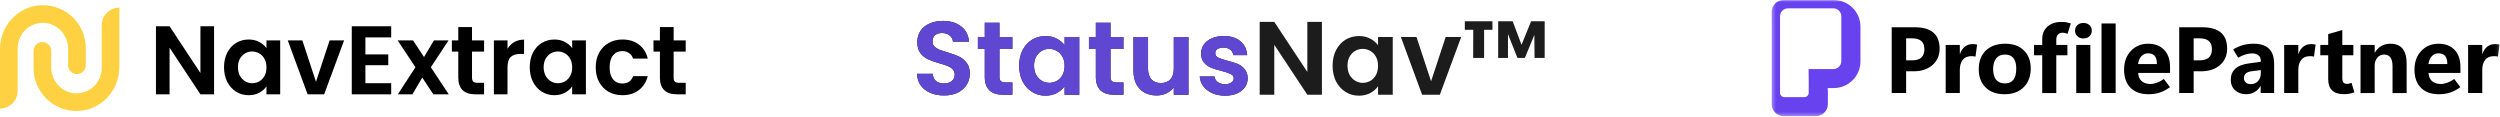
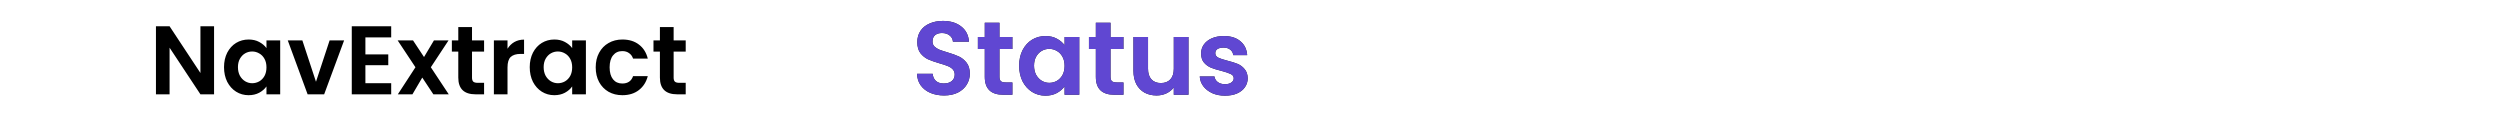
<svg xmlns="http://www.w3.org/2000/svg" width="682" height="32" viewBox="0 0 682 32" fill="none">
  <g clip-path="url(#clip0_622_1201)">
    <path d="M0 29.608L0 13.4C0 7.067 4.916 1.658 11.249 1.423C17.904 1.172 23.403 6.516 23.403 13.117V17.808C23.403 19.14 22.328 20.215 20.996 20.215C19.664 20.215 18.589 19.14 18.589 17.808V13.32C18.589 9.618 15.748 6.425 12.046 6.243C8.093 6.05 4.814 9.206 4.814 13.122V24.805C4.814 27.453 2.659 29.608 0 29.608Z" fill="#FDD141" />
    <path d="M32.561 2.081V18.289C32.561 24.628 27.645 30.031 21.311 30.271C14.657 30.523 9.158 25.179 9.158 18.578V13.887C9.158 12.555 10.233 11.48 11.565 11.48C12.897 11.48 13.972 12.555 13.972 13.887V18.375C13.972 22.076 16.812 25.27 20.514 25.452C24.467 25.644 27.746 22.488 27.746 18.573V6.895C27.746 4.237 29.902 2.081 32.561 2.081Z" fill="#FDD141" />
  </g>
  <path d="M58.396 25.73H54.678L46.261 13.01V25.73H42.543V7.168H46.261L54.678 19.914V7.168H58.396V25.73ZM61.114 18.321C61.114 16.834 61.406 15.515 61.99 14.364C62.592 13.213 63.398 12.328 64.407 11.709C65.433 11.089 66.575 10.779 67.832 10.779C68.93 10.779 69.886 11.001 70.7 11.443C71.532 11.886 72.196 12.443 72.692 13.116V11.018H76.436V25.73H72.692V23.579C72.214 24.269 71.55 24.844 70.7 25.305C69.868 25.747 68.903 25.968 67.806 25.968C66.567 25.968 65.433 25.65 64.407 25.012C63.398 24.375 62.592 23.481 61.99 22.331C61.406 21.162 61.114 19.826 61.114 18.321ZM72.692 18.374C72.692 17.471 72.515 16.701 72.161 16.064C71.807 15.409 71.329 14.913 70.727 14.577C70.125 14.223 69.479 14.046 68.788 14.046C68.098 14.046 67.46 14.214 66.876 14.55C66.292 14.886 65.814 15.382 65.442 16.037C65.088 16.674 64.911 17.436 64.911 18.321C64.911 19.206 65.088 19.985 65.442 20.658C65.814 21.313 66.292 21.817 66.876 22.171C67.478 22.525 68.115 22.702 68.788 22.702C69.479 22.702 70.125 22.534 70.727 22.198C71.329 21.844 71.807 21.348 72.161 20.711C72.515 20.056 72.692 19.277 72.692 18.374ZM86.201 22.304L89.919 11.018H93.875L88.431 25.73H83.917L78.5 11.018H82.483L86.201 22.304ZM99.681 10.195V14.842L105.921 14.842V17.79H99.681V22.702H106.718V25.73H95.963V7.168H106.718V10.195H99.681ZM118.222 25.73L115.195 21.162L112.513 25.73H108.53L113.336 18.347L108.476 11.018H112.672L115.673 15.559L118.381 11.018H122.364L117.531 18.347L122.418 25.73H118.222ZM128.765 14.072V21.189C128.765 21.684 128.88 22.047 129.11 22.277C129.358 22.49 129.765 22.596 130.332 22.596H132.058V25.73H129.721C126.588 25.73 125.021 24.207 125.021 21.162V14.072H123.268V11.018H125.021V7.38H128.765V11.018H132.058V14.072H128.765ZM138.449 13.302C138.927 12.523 139.547 11.912 140.308 11.47C141.087 11.027 141.972 10.806 142.964 10.806V14.709H141.981C140.813 14.709 139.928 14.984 139.326 15.533C138.741 16.081 138.449 17.037 138.449 18.401V25.73H134.732V11.018L138.449 11.018V13.302ZM144.512 18.321C144.512 16.834 144.804 15.515 145.388 14.364C145.99 13.213 146.795 12.328 147.804 11.709C148.831 11.089 149.973 10.779 151.23 10.779C152.328 10.779 153.284 11.001 154.098 11.443C154.93 11.886 155.594 12.443 156.089 13.116V11.018H159.834V25.73H156.089V23.579C155.611 24.269 154.948 24.844 154.098 25.305C153.266 25.747 152.301 25.968 151.203 25.968C149.964 25.968 148.831 25.65 147.804 25.012C146.795 24.375 145.99 23.481 145.388 22.331C144.804 21.162 144.512 19.826 144.512 18.321ZM156.089 18.374C156.089 17.471 155.912 16.701 155.558 16.064C155.204 15.409 154.726 14.913 154.124 14.577C153.522 14.223 152.876 14.046 152.186 14.046C151.496 14.046 150.858 14.214 150.274 14.55C149.69 14.886 149.212 15.382 148.84 16.037C148.486 16.674 148.309 17.436 148.309 18.321C148.309 19.206 148.486 19.985 148.84 20.658C149.212 21.313 149.69 21.817 150.274 22.171C150.876 22.525 151.513 22.702 152.186 22.702C152.876 22.702 153.522 22.534 154.124 22.198C154.726 21.844 155.204 21.348 155.558 20.711C155.912 20.056 156.089 19.277 156.089 18.374ZM162.509 18.374C162.509 16.851 162.818 15.524 163.438 14.391C164.058 13.24 164.916 12.355 166.014 11.735C167.111 11.098 168.368 10.779 169.784 10.779C171.608 10.779 173.113 11.24 174.299 12.16C175.503 13.063 176.308 14.338 176.715 15.984H172.705C172.493 15.347 172.13 14.851 171.617 14.497C171.121 14.125 170.501 13.939 169.758 13.939C168.696 13.939 167.855 14.329 167.235 15.108C166.616 15.869 166.306 16.958 166.306 18.374C166.306 19.772 166.616 20.861 167.235 21.64C167.855 22.401 168.696 22.782 169.758 22.782C171.263 22.782 172.245 22.109 172.705 20.764H176.715C176.308 22.357 175.503 23.623 174.299 24.561C173.095 25.499 171.59 25.968 169.784 25.968C168.368 25.968 167.111 25.659 166.014 25.039C164.916 24.402 164.058 23.517 163.438 22.384C162.818 21.233 162.509 19.896 162.509 18.374ZM183.767 14.072V21.189C183.767 21.684 183.882 22.047 184.112 22.277C184.36 22.49 184.767 22.596 185.334 22.596H187.06V25.73H184.723C181.59 25.73 180.023 24.207 180.023 21.162V14.072H178.27V11.018H180.023V7.38H183.767V11.018H187.06V14.072H183.767Z" fill="black" />
  <path d="M257.542 26.043C256.158 26.043 254.907 25.806 253.788 25.332C252.689 24.858 251.817 24.175 251.172 23.284C250.527 22.393 250.196 21.341 250.177 20.128H254.443C254.499 20.943 254.784 21.587 255.296 22.061C255.827 22.535 256.547 22.772 257.457 22.772C258.386 22.772 259.116 22.554 259.647 22.118C260.178 21.663 260.443 21.076 260.443 20.355C260.443 19.767 260.263 19.284 259.903 18.905C259.543 18.526 259.088 18.232 258.538 18.023C258.007 17.796 257.267 17.549 256.319 17.284C255.03 16.904 253.978 16.535 253.163 16.175C252.366 15.795 251.674 15.236 251.087 14.497C250.518 13.738 250.234 12.733 250.234 11.482C250.234 10.307 250.527 9.283 251.115 8.411C251.703 7.539 252.528 6.875 253.589 6.42C254.651 5.946 255.864 5.709 257.23 5.709C259.277 5.709 260.936 6.212 262.206 7.216C263.496 8.202 264.206 9.586 264.339 11.368H259.96C259.922 10.686 259.628 10.127 259.078 9.691C258.547 9.236 257.836 9.008 256.945 9.008C256.168 9.008 255.542 9.207 255.068 9.605C254.613 10.003 254.386 10.582 254.386 11.34C254.386 11.871 254.556 12.316 254.898 12.677C255.258 13.018 255.694 13.302 256.206 13.53C256.737 13.738 257.476 13.985 258.424 14.269C259.713 14.648 260.765 15.027 261.581 15.407C262.396 15.786 263.097 16.355 263.685 17.113C264.273 17.871 264.567 18.867 264.567 20.099C264.567 21.161 264.292 22.147 263.742 23.057C263.192 23.967 262.386 24.697 261.325 25.247C260.263 25.777 259.002 26.043 257.542 26.043ZM272.654 13.359V20.981C272.654 21.512 272.777 21.9 273.024 22.147C273.289 22.374 273.725 22.488 274.332 22.488H276.18V25.844H273.678C270.322 25.844 268.644 24.213 268.644 20.952V13.359H266.767V10.089H268.644V6.193H272.654V10.089H276.18V13.359H272.654ZM278.02 17.909C278.02 16.317 278.333 14.904 278.959 13.672C279.603 12.44 280.466 11.492 281.547 10.828C282.646 10.165 283.869 9.833 285.215 9.833C286.391 9.833 287.415 10.07 288.287 10.544C289.178 11.018 289.889 11.615 290.42 12.335V10.089H294.429V25.844H290.42V23.54C289.908 24.28 289.197 24.896 288.287 25.389C287.396 25.863 286.362 26.1 285.187 26.1C283.86 26.1 282.646 25.758 281.547 25.076C280.466 24.393 279.603 23.436 278.959 22.204C278.333 20.952 278.02 19.521 278.02 17.909ZM290.42 17.966C290.42 16.999 290.23 16.175 289.851 15.492C289.472 14.791 288.96 14.26 288.315 13.899C287.67 13.52 286.978 13.331 286.239 13.331C285.5 13.331 284.817 13.511 284.191 13.871C283.566 14.231 283.054 14.762 282.656 15.464C282.277 16.146 282.087 16.961 282.087 17.909C282.087 18.857 282.277 19.692 282.656 20.412C283.054 21.113 283.566 21.654 284.191 22.033C284.836 22.412 285.519 22.602 286.239 22.602C286.978 22.602 287.67 22.422 288.315 22.061C288.96 21.682 289.472 21.151 289.851 20.469C290.23 19.767 290.42 18.933 290.42 17.966ZM302.953 13.359V20.981C302.953 21.512 303.077 21.9 303.323 22.147C303.589 22.374 304.025 22.488 304.631 22.488H306.48V25.844H303.977C300.622 25.844 298.944 24.213 298.944 20.952V13.359H297.067V10.089H298.944V6.193H302.953V10.089H306.48V13.359H302.953ZM324.217 10.089V25.844H320.207V23.853C319.695 24.536 319.022 25.076 318.188 25.474C317.373 25.853 316.482 26.043 315.515 26.043C314.282 26.043 313.192 25.787 312.244 25.275C311.296 24.744 310.547 23.976 309.998 22.971C309.467 21.948 309.201 20.734 309.201 19.331V10.089H313.183V18.762C313.183 20.014 313.496 20.981 314.121 21.663C314.747 22.327 315.6 22.659 316.681 22.659C317.78 22.659 318.643 22.327 319.269 21.663C319.894 20.981 320.207 20.014 320.207 18.762V10.089H324.217ZM334.174 26.1C332.885 26.1 331.729 25.872 330.705 25.417C329.681 24.943 328.866 24.308 328.259 23.512C327.671 22.715 327.349 21.834 327.292 20.867H331.302C331.378 21.474 331.672 21.976 332.184 22.374C332.715 22.772 333.369 22.971 334.146 22.971C334.904 22.971 335.492 22.82 335.909 22.516C336.345 22.213 336.563 21.824 336.563 21.35C336.563 20.838 336.298 20.459 335.767 20.213C335.255 19.947 334.43 19.663 333.293 19.36C332.117 19.075 331.15 18.782 330.392 18.478C329.653 18.175 329.008 17.71 328.458 17.085C327.927 16.459 327.662 15.615 327.662 14.554C327.662 13.681 327.908 12.885 328.401 12.165C328.913 11.444 329.634 10.876 330.563 10.458C331.511 10.041 332.62 9.833 333.89 9.833C335.767 9.833 337.265 10.307 338.383 11.255C339.502 12.184 340.118 13.444 340.232 15.037H336.421C336.364 14.411 336.099 13.918 335.625 13.558C335.17 13.179 334.554 12.989 333.776 12.989C333.056 12.989 332.496 13.122 332.098 13.388C331.719 13.653 331.53 14.023 331.53 14.497C331.53 15.027 331.795 15.435 332.326 15.72C332.857 15.985 333.681 16.26 334.8 16.544C335.938 16.829 336.876 17.122 337.615 17.426C338.355 17.729 338.99 18.203 339.521 18.848C340.071 19.474 340.355 20.308 340.374 21.35C340.374 22.261 340.118 23.076 339.606 23.796C339.113 24.517 338.393 25.085 337.445 25.503C336.516 25.901 335.426 26.1 334.174 26.1Z" fill="#1C1C1C" />
  <path d="M257.542 26.043C256.158 26.043 254.907 25.806 253.788 25.332C252.689 24.858 251.817 24.175 251.172 23.284C250.527 22.393 250.196 21.341 250.177 20.128H254.443C254.499 20.943 254.784 21.587 255.296 22.061C255.827 22.535 256.547 22.772 257.457 22.772C258.386 22.772 259.116 22.554 259.647 22.118C260.178 21.663 260.443 21.076 260.443 20.355C260.443 19.767 260.263 19.284 259.903 18.905C259.543 18.526 259.088 18.232 258.538 18.023C258.007 17.796 257.267 17.549 256.319 17.284C255.03 16.904 253.978 16.535 253.163 16.175C252.366 15.795 251.674 15.236 251.087 14.497C250.518 13.738 250.234 12.733 250.234 11.482C250.234 10.307 250.527 9.283 251.115 8.411C251.703 7.539 252.528 6.875 253.589 6.42C254.651 5.946 255.864 5.709 257.23 5.709C259.277 5.709 260.936 6.212 262.206 7.216C263.496 8.202 264.206 9.586 264.339 11.368H259.96C259.922 10.686 259.628 10.127 259.078 9.691C258.547 9.236 257.836 9.008 256.945 9.008C256.168 9.008 255.542 9.207 255.068 9.605C254.613 10.003 254.386 10.582 254.386 11.34C254.386 11.871 254.556 12.316 254.898 12.677C255.258 13.018 255.694 13.302 256.206 13.53C256.737 13.738 257.476 13.985 258.424 14.269C259.713 14.648 260.765 15.027 261.581 15.407C262.396 15.786 263.097 16.355 263.685 17.113C264.273 17.871 264.567 18.867 264.567 20.099C264.567 21.161 264.292 22.147 263.742 23.057C263.192 23.967 262.386 24.697 261.325 25.247C260.263 25.777 259.002 26.043 257.542 26.043ZM272.654 13.359V20.981C272.654 21.512 272.777 21.9 273.024 22.147C273.289 22.374 273.725 22.488 274.332 22.488H276.18V25.844H273.678C270.322 25.844 268.644 24.213 268.644 20.952V13.359H266.767V10.089H268.644V6.193H272.654V10.089H276.18V13.359H272.654ZM278.02 17.909C278.02 16.317 278.333 14.904 278.959 13.672C279.603 12.44 280.466 11.492 281.547 10.828C282.646 10.165 283.869 9.833 285.215 9.833C286.391 9.833 287.415 10.07 288.287 10.544C289.178 11.018 289.889 11.615 290.42 12.335V10.089H294.429V25.844H290.42V23.54C289.908 24.28 289.197 24.896 288.287 25.389C287.396 25.863 286.362 26.1 285.187 26.1C283.86 26.1 282.646 25.758 281.547 25.076C280.466 24.393 279.603 23.436 278.959 22.204C278.333 20.952 278.02 19.521 278.02 17.909ZM290.42 17.966C290.42 16.999 290.23 16.175 289.851 15.492C289.472 14.791 288.96 14.26 288.315 13.899C287.67 13.52 286.978 13.331 286.239 13.331C285.5 13.331 284.817 13.511 284.191 13.871C283.566 14.231 283.054 14.762 282.656 15.464C282.277 16.146 282.087 16.961 282.087 17.909C282.087 18.857 282.277 19.692 282.656 20.412C283.054 21.113 283.566 21.654 284.191 22.033C284.836 22.412 285.519 22.602 286.239 22.602C286.978 22.602 287.67 22.422 288.315 22.061C288.96 21.682 289.472 21.151 289.851 20.469C290.23 19.767 290.42 18.933 290.42 17.966ZM302.953 13.359V20.981C302.953 21.512 303.077 21.9 303.323 22.147C303.589 22.374 304.025 22.488 304.631 22.488H306.48V25.844H303.977C300.622 25.844 298.944 24.213 298.944 20.952V13.359H297.067V10.089H298.944V6.193H302.953V10.089H306.48V13.359H302.953ZM324.217 10.089V25.844H320.207V23.853C319.695 24.536 319.022 25.076 318.188 25.474C317.373 25.853 316.482 26.043 315.515 26.043C314.282 26.043 313.192 25.787 312.244 25.275C311.296 24.744 310.547 23.976 309.998 22.971C309.467 21.948 309.201 20.734 309.201 19.331V10.089H313.183V18.762C313.183 20.014 313.496 20.981 314.121 21.663C314.747 22.327 315.6 22.659 316.681 22.659C317.78 22.659 318.643 22.327 319.269 21.663C319.894 20.981 320.207 20.014 320.207 18.762V10.089H324.217ZM334.174 26.1C332.885 26.1 331.729 25.872 330.705 25.417C329.681 24.943 328.866 24.308 328.259 23.512C327.671 22.715 327.349 21.834 327.292 20.867H331.302C331.378 21.474 331.672 21.976 332.184 22.374C332.715 22.772 333.369 22.971 334.146 22.971C334.904 22.971 335.492 22.82 335.909 22.516C336.345 22.213 336.563 21.824 336.563 21.35C336.563 20.838 336.298 20.459 335.767 20.213C335.255 19.947 334.43 19.663 333.293 19.36C332.117 19.075 331.15 18.782 330.392 18.478C329.653 18.175 329.008 17.71 328.458 17.085C327.927 16.459 327.662 15.615 327.662 14.554C327.662 13.681 327.908 12.885 328.401 12.165C328.913 11.444 329.634 10.876 330.563 10.458C331.511 10.041 332.62 9.833 333.89 9.833C335.767 9.833 337.265 10.307 338.383 11.255C339.502 12.184 340.118 13.444 340.232 15.037H336.421C336.364 14.411 336.099 13.918 335.625 13.558C335.17 13.179 334.554 12.989 333.776 12.989C333.056 12.989 332.496 13.122 332.098 13.388C331.719 13.653 331.53 14.023 331.53 14.497C331.53 15.027 331.795 15.435 332.326 15.72C332.857 15.985 333.681 16.26 334.8 16.544C335.938 16.829 336.876 17.122 337.615 17.426C338.355 17.729 338.99 18.203 339.521 18.848C340.071 19.474 340.355 20.308 340.374 21.35C340.374 22.261 340.118 23.076 339.606 23.796C339.113 24.517 338.393 25.085 337.445 25.503C336.516 25.901 335.426 26.1 334.174 26.1Z" fill="#6047D2" />
-   <path d="M360.62 25.844H356.639L347.624 12.222V25.844H343.642V5.965H347.624L356.639 19.616V5.965H360.62V25.844ZM363.531 17.909C363.531 16.317 363.844 14.904 364.469 13.672C365.114 12.44 365.977 11.492 367.057 10.828C368.157 10.165 369.38 9.833 370.726 9.833C371.901 9.833 372.925 10.07 373.797 10.544C374.688 11.018 375.399 11.615 375.93 12.335V10.089H379.94V25.844H375.93V23.54C375.418 24.28 374.707 24.896 373.797 25.389C372.906 25.863 371.873 26.1 370.698 26.1C369.37 26.1 368.157 25.758 367.057 25.076C365.977 24.393 365.114 23.436 364.469 22.204C363.844 20.952 363.531 19.521 363.531 17.909ZM375.93 17.966C375.93 16.999 375.741 16.175 375.361 15.492C374.982 14.791 374.47 14.26 373.826 13.899C373.181 13.52 372.489 13.331 371.75 13.331C371.01 13.331 370.328 13.511 369.702 13.871C369.077 14.231 368.565 14.762 368.166 15.464C367.787 16.146 367.598 16.961 367.598 17.909C367.598 18.857 367.787 19.692 368.166 20.412C368.565 21.113 369.077 21.654 369.702 22.033C370.347 22.412 371.029 22.602 371.75 22.602C372.489 22.602 373.181 22.422 373.826 22.061C374.47 21.682 374.982 21.151 375.361 20.469C375.741 19.767 375.93 18.933 375.93 17.966ZM390.398 22.175L394.379 10.089H398.617L392.787 25.844H387.952L382.151 10.089H386.417L390.398 22.175ZM399.602 5.794H407.138V8.126H404.863V15.805H401.877L401.905 8.126H399.602V5.794ZM421.386 5.794V15.805H418.627L418.57 9.52L415.982 15.805H413.963L411.375 9.292V15.805H408.702V5.794H412.655L415.072 12.222L417.689 5.794H421.386Z" fill="#1C1C1C" />
  <mask id="mask0_622_1201" style="mask-type:luminance" maskUnits="userSpaceOnUse" x="483" y="0" width="199" height="32">
-     <path d="M681.882 0H483.306V31.688H681.882V0Z" fill="white" />
-   </mask>
+     </mask>
  <g mask="url(#mask0_622_1201)">
-     <path d="M519.993 19.448V25.379H516.056V7.436H522.338C524.602 7.436 526.298 7.921 527.429 8.895C528.561 9.866 529.125 11.329 529.125 13.281C529.125 15.124 528.476 16.614 527.177 17.749C525.878 18.883 524.144 19.45 521.973 19.45H519.993V19.448ZM519.993 10.464V16.458H521.633C522.743 16.458 523.579 16.206 524.136 15.701C524.696 15.196 524.975 14.439 524.975 13.43C524.975 12.421 524.698 11.695 524.148 11.202C523.598 10.709 522.762 10.464 521.643 10.464H519.991H519.993ZM538.919 15.444C538.752 15.403 538.577 15.372 538.403 15.35C538.226 15.329 538.032 15.319 537.821 15.319C536.77 15.319 535.977 15.65 535.442 16.314C534.909 16.977 534.64 17.898 534.64 19.073V25.379H530.78V12.252H534.64V14.704H534.691C535.001 13.812 535.451 13.142 536.04 12.694C536.629 12.247 537.344 12.024 538.185 12.024C538.386 12.024 538.582 12.036 538.771 12.062C538.96 12.086 539.156 12.12 539.357 12.163L538.916 15.441L538.919 15.444ZM546.818 25.706C544.639 25.706 542.924 25.088 541.671 23.853C540.419 22.618 539.796 20.957 539.803 18.873C539.81 16.696 540.462 14.994 541.751 13.769C543.043 12.543 544.797 11.93 547.019 11.93C549.241 11.93 550.891 12.541 552.129 13.764C553.364 14.987 553.982 16.614 553.982 18.65C553.982 20.81 553.34 22.526 552.058 23.8C550.777 25.072 549.03 25.708 546.818 25.708V25.706ZM546.956 22.752C547.981 22.752 548.751 22.413 549.265 21.738C549.778 21.063 550.035 20.058 550.035 18.722C550.035 17.386 549.776 16.497 549.26 15.85C548.741 15.204 547.966 14.879 546.932 14.879C545.897 14.879 545.136 15.225 544.572 15.917C544.007 16.61 543.726 17.578 543.726 18.82C543.726 20.063 543.997 21.101 544.54 21.762C545.083 22.421 545.887 22.75 546.956 22.75V22.752ZM564.023 9.238C563.778 9.121 563.56 9.041 563.366 8.996C563.173 8.95 562.955 8.926 562.71 8.926C562.138 8.926 561.702 9.092 561.404 9.426C561.106 9.76 560.956 10.236 560.956 10.854V12.255H563.984V15.083H560.956V25.382H557.12V15.083H554.886V12.255H557.12V10.628C557.12 9.226 557.6 8.102 558.559 7.256C559.519 6.41 560.762 5.987 562.293 5.987C562.855 5.987 563.328 6.02 563.706 6.088C564.084 6.155 564.488 6.251 564.917 6.376L564.021 9.241L564.023 9.238ZM568.355 10.491C567.682 10.491 567.134 10.289 566.71 9.883C566.286 9.479 566.073 8.977 566.073 8.376C566.073 7.775 566.286 7.241 566.71 6.85C567.134 6.458 567.684 6.261 568.355 6.261C569.027 6.261 569.576 6.455 570 6.85C570.425 7.241 570.638 7.751 570.638 8.376C570.638 9.001 570.425 9.5 570 9.897C569.576 10.294 569.027 10.491 568.355 10.491ZM570.248 25.382H566.4V12.255H570.248V25.382ZM573.293 25.382V6.41H577.153V25.379H573.293V25.382ZM591.994 19.888H583.276C583.344 20.897 583.676 21.654 584.272 22.159C584.868 22.663 585.694 22.916 586.746 22.916C587.133 22.916 587.659 22.805 588.328 22.584C588.997 22.363 589.651 22.015 590.291 21.539L591.967 23.767C591.068 24.435 590.15 24.925 589.217 25.237C588.284 25.55 587.252 25.706 586.125 25.706C584.015 25.706 582.375 25.117 581.204 23.942C580.036 22.764 579.45 21.123 579.45 19.013C579.45 16.903 580.068 15.204 581.304 13.894C582.539 12.584 584.105 11.93 585.997 11.93C587.889 11.93 589.287 12.481 590.368 13.581C591.449 14.682 591.989 16.268 591.989 18.337V19.89L591.994 19.888ZM588.41 17.484C588.41 16.451 588.204 15.701 587.792 15.237C587.38 14.773 586.775 14.543 585.975 14.543C585.277 14.543 584.676 14.807 584.177 15.338C583.676 15.867 583.373 16.583 583.264 17.484H588.41ZM598.429 19.448V25.379H594.492V7.436H600.774C603.038 7.436 604.734 7.921 605.865 8.895C606.997 9.866 607.562 11.329 607.562 13.281C607.562 15.124 606.912 16.614 605.613 17.749C604.315 18.883 602.579 19.45 600.409 19.45H598.429V19.448ZM598.429 10.464V16.458H600.07C601.179 16.458 602.015 16.206 602.572 15.701C603.132 15.196 603.411 14.439 603.411 13.43C603.411 12.421 603.135 11.695 602.585 11.202C602.034 10.709 601.199 10.464 600.079 10.464H598.427H598.429ZM620.378 25.379H616.708V23.478H616.657C616.219 24.211 615.668 24.766 615.004 25.141C614.341 25.516 613.588 25.704 612.747 25.704C611.569 25.704 610.578 25.353 609.768 24.653C608.961 23.952 608.557 22.985 608.557 21.75C608.557 20.515 608.959 19.532 609.761 18.773C610.564 18.013 611.811 17.52 613.502 17.297L616.745 16.859V16.61C616.745 15.934 616.534 15.425 616.114 15.083C615.693 14.742 615.114 14.569 614.375 14.569C613.82 14.569 613.214 14.663 612.558 14.85C611.901 15.038 611.242 15.336 610.578 15.744L609.216 13.48C610.081 12.954 610.959 12.565 611.848 12.31C612.734 12.055 613.696 11.928 614.731 11.928C616.648 11.928 618.069 12.387 618.996 13.305C619.921 14.223 620.384 15.602 620.384 17.446V25.379H620.378ZM616.745 20.037V19.111L614.234 19.436C613.526 19.527 613 19.729 612.657 20.044C612.313 20.356 612.138 20.777 612.138 21.301C612.138 21.784 612.305 22.18 612.642 22.49C612.979 22.798 613.432 22.954 614.004 22.954C614.811 22.954 615.47 22.68 615.979 22.135C616.487 21.589 616.742 20.89 616.742 20.039L616.745 20.037ZM631.26 15.444C631.093 15.403 630.919 15.372 630.744 15.35C630.567 15.329 630.374 15.319 630.162 15.319C629.111 15.319 628.319 15.65 627.784 16.314C627.25 16.977 626.981 17.898 626.981 19.073V25.379H623.121V12.252H626.981V14.704H627.032C627.342 13.812 627.793 13.142 628.382 12.694C628.971 12.247 629.685 12.024 630.526 12.024C630.728 12.024 630.924 12.036 631.112 12.062C631.301 12.086 631.498 12.12 631.699 12.163L631.258 15.441L631.26 15.444ZM642.263 25.168C641.858 25.343 641.413 25.475 640.918 25.562C640.426 25.648 639.924 25.694 639.411 25.694C637.999 25.694 636.932 25.353 636.213 24.668C635.493 23.983 635.134 22.966 635.134 21.616V15.083H632.978V12.255H635.134V9.301L638.982 8.2V12.255H641.997V15.083H638.982V21.354C638.982 21.887 639.087 22.276 639.297 22.517C639.508 22.759 639.83 22.88 640.269 22.88C640.497 22.88 640.71 22.853 640.913 22.798C641.115 22.743 641.308 22.671 641.495 22.579L642.265 25.17L642.263 25.168ZM656.53 25.382H652.682V18.061C652.682 17.001 652.491 16.208 652.107 15.677C651.725 15.148 651.15 14.881 650.384 14.881C649.619 14.881 649.03 15.165 648.543 15.732C648.056 16.299 647.811 17.02 647.811 17.898V25.382H643.952V12.255H647.811V14.343H647.862C648.349 13.533 648.95 12.93 649.66 12.529C650.37 12.127 651.194 11.928 652.127 11.928C653.59 11.928 654.69 12.38 655.427 13.286C656.163 14.192 656.532 15.54 656.532 17.333V25.379L656.53 25.382ZM671.213 19.888H662.494C662.562 20.897 662.895 21.654 663.49 22.159C664.086 22.663 664.913 22.916 665.964 22.916C666.352 22.916 666.878 22.805 667.546 22.584C668.215 22.363 668.869 22.015 669.509 21.539L671.185 23.767C670.286 24.435 669.369 24.925 668.436 25.237C667.503 25.55 666.471 25.706 665.344 25.706C663.234 25.706 661.593 25.117 660.423 23.942C659.255 22.764 658.669 21.123 658.669 19.013C658.669 16.903 659.287 15.204 660.522 13.894C661.758 12.584 663.324 11.93 665.215 11.93C667.108 11.93 668.506 12.481 669.586 13.581C670.668 14.682 671.207 16.268 671.207 18.337V19.89L671.213 19.888ZM667.629 17.484C667.629 16.451 667.423 15.701 667.011 15.237C666.599 14.773 665.994 14.543 665.194 14.543C664.496 14.543 663.895 14.807 663.396 15.338C662.895 15.867 662.592 16.583 662.483 17.484H667.629ZM681.439 15.444C681.273 15.403 681.098 15.372 680.924 15.35C680.747 15.329 680.553 15.319 680.342 15.319C679.291 15.319 678.499 15.65 677.963 16.314C677.43 16.977 677.161 17.898 677.161 19.073V25.379H673.301V12.252H677.161V14.704H677.211C677.522 13.812 677.973 13.142 678.561 12.694C679.151 12.247 679.865 12.024 680.705 12.024C680.907 12.024 681.102 12.036 681.292 12.062C681.481 12.086 681.677 12.12 681.879 12.163L681.437 15.441L681.439 15.444Z" fill="black" />
    <path d="M500.218 0H486.606C484.784 0 483.306 1.466 483.306 3.273V6.056L483.311 6.047V25.838C483.311 25.852 483.311 25.872 483.311 25.886V28.414C483.311 30.222 484.789 31.688 486.611 31.688H495.346C497.168 31.688 498.646 30.222 498.646 28.414V25.055L498.595 24.023H500.216C504.258 24.023 507.533 20.774 507.533 16.765V7.258C507.533 3.249 504.258 0 500.216 0H500.218ZM502.309 16.681C502.309 17.876 501.333 18.844 500.129 18.844H494.626L493.388 18.849L493.42 22.543V25.305C493.42 25.968 492.877 26.506 492.208 26.506H486.81C486.141 26.506 485.598 25.968 485.598 25.305V4.434C485.598 3.24 486.575 2.271 487.779 2.271H500.129C501.333 2.271 502.309 3.24 502.309 4.434V16.681Z" fill="#6842EF" />
  </g>
  <defs>
    <clipPath id="clip0_622_1201">
-       <rect width="32.561" height="28.864" fill="white" transform="translate(0 1.412)" />
-     </clipPath>
+       </clipPath>
  </defs>
</svg>